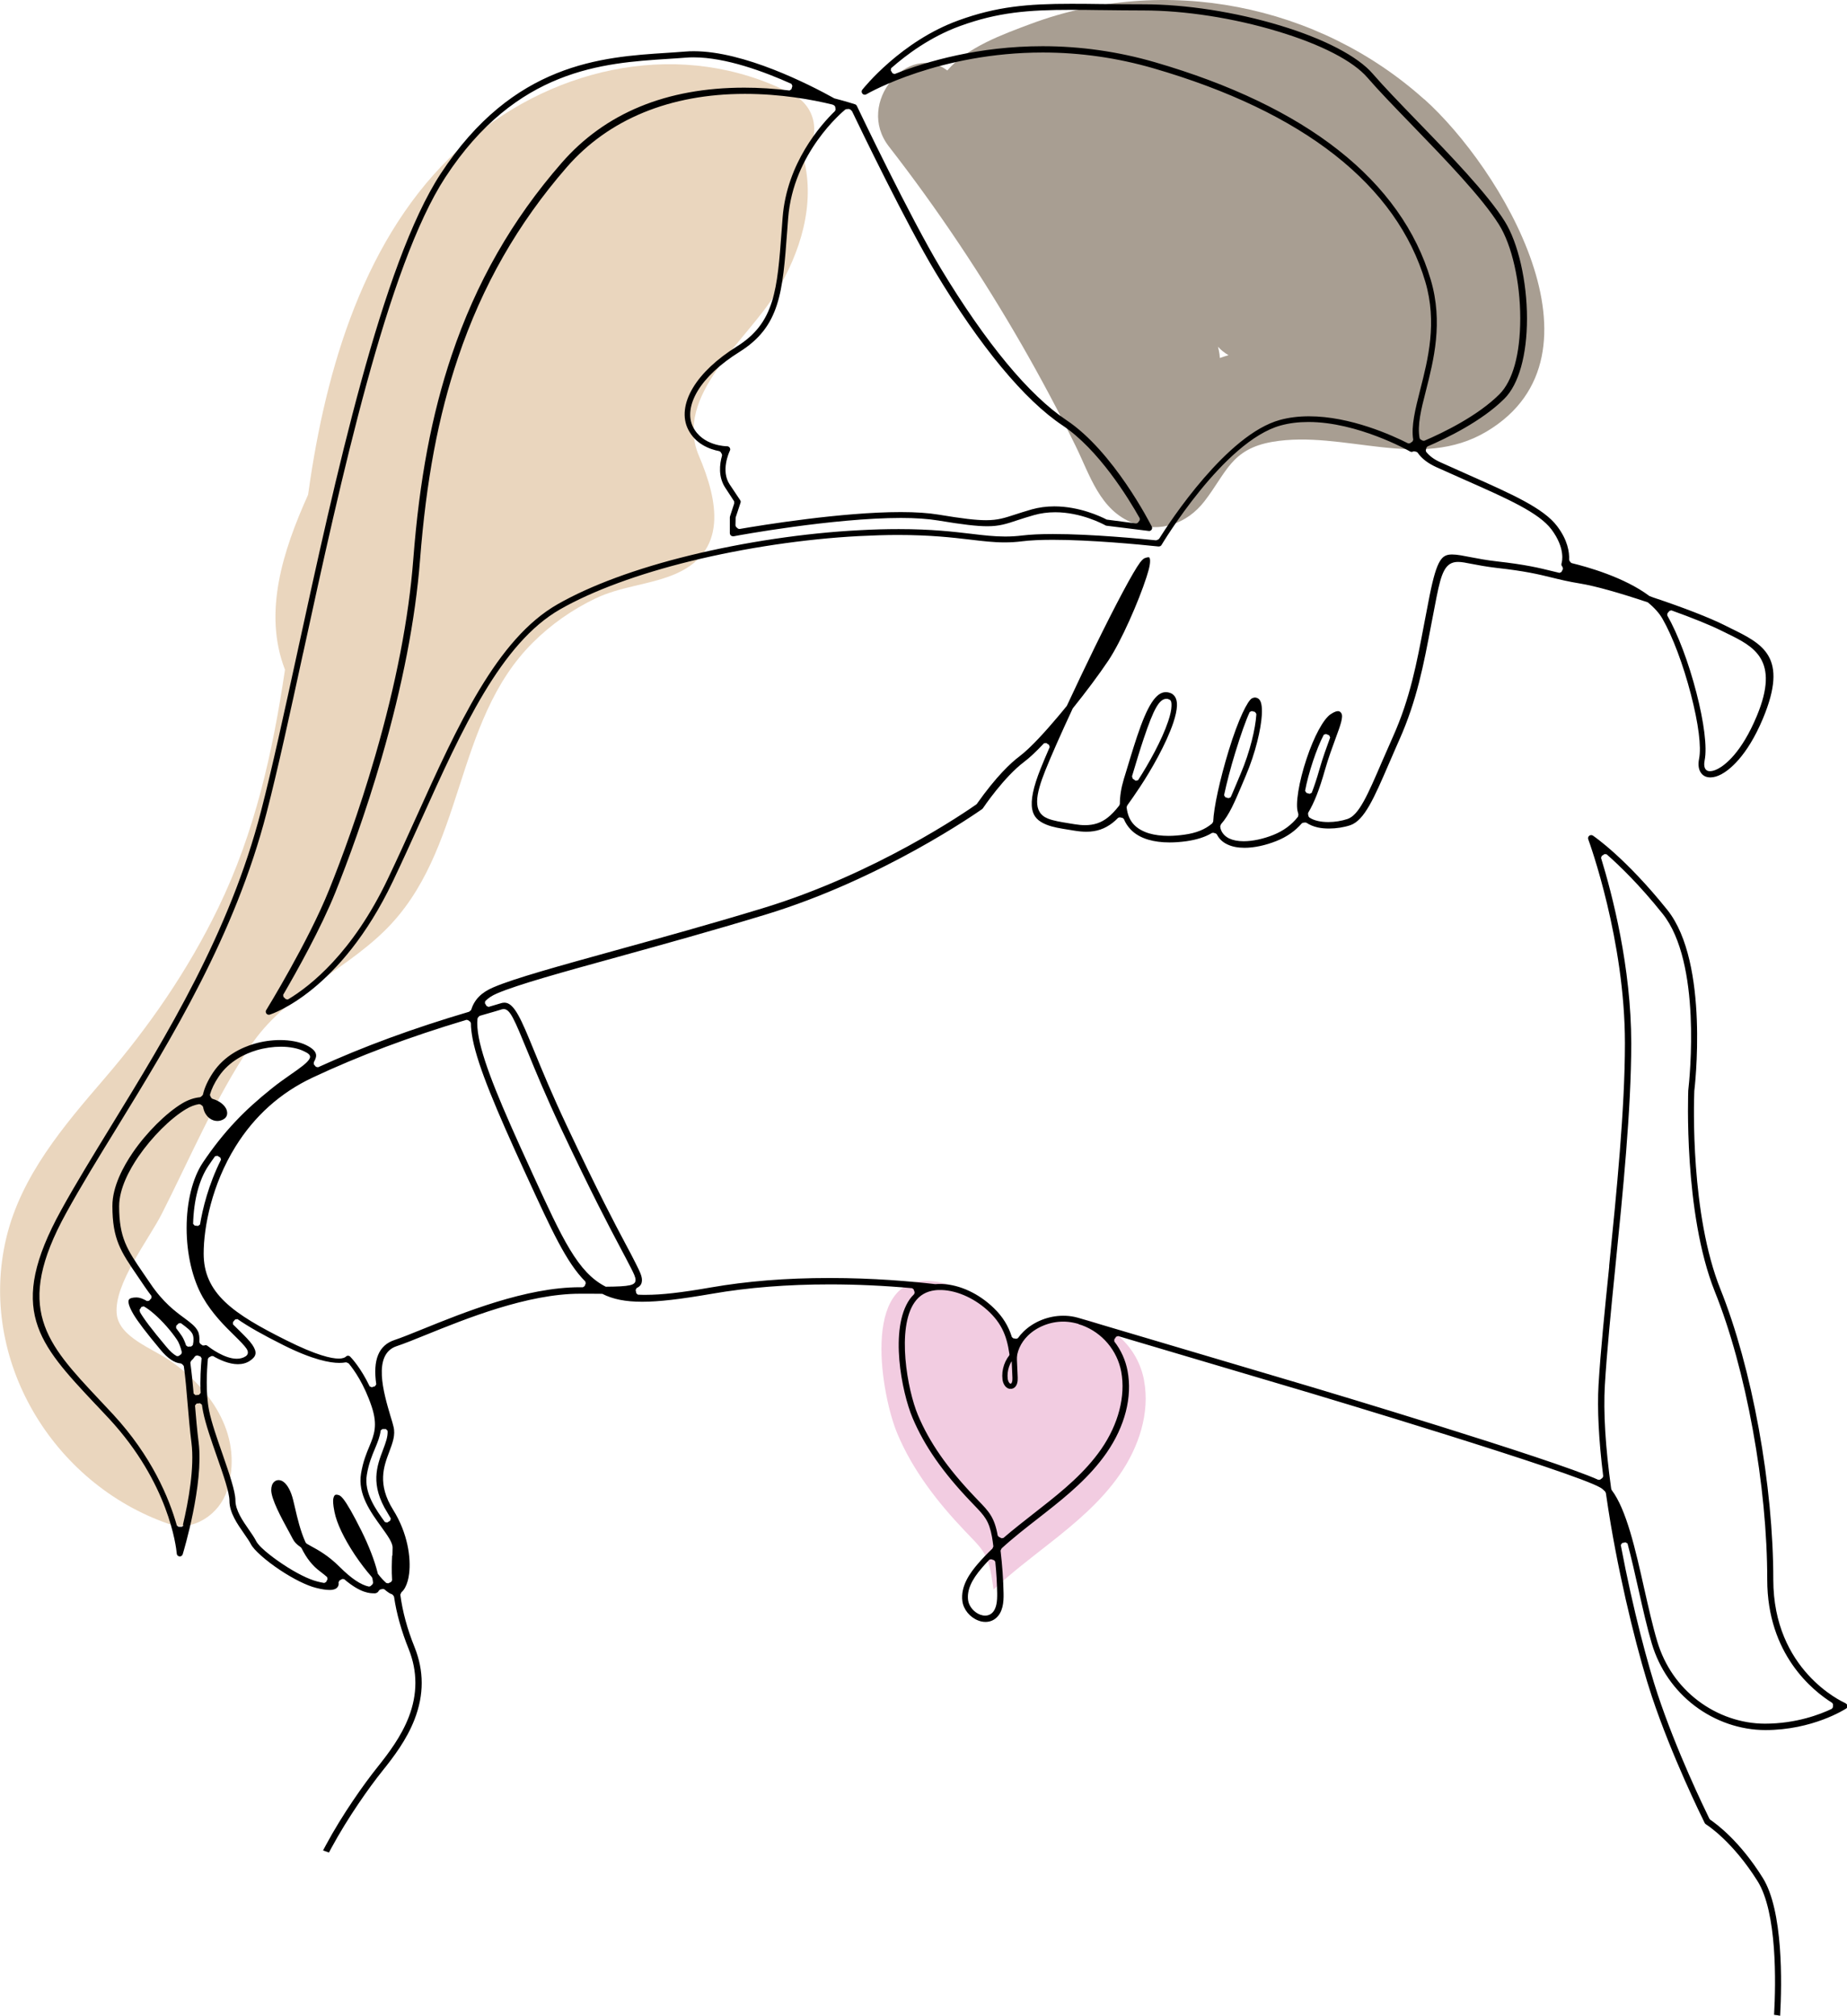
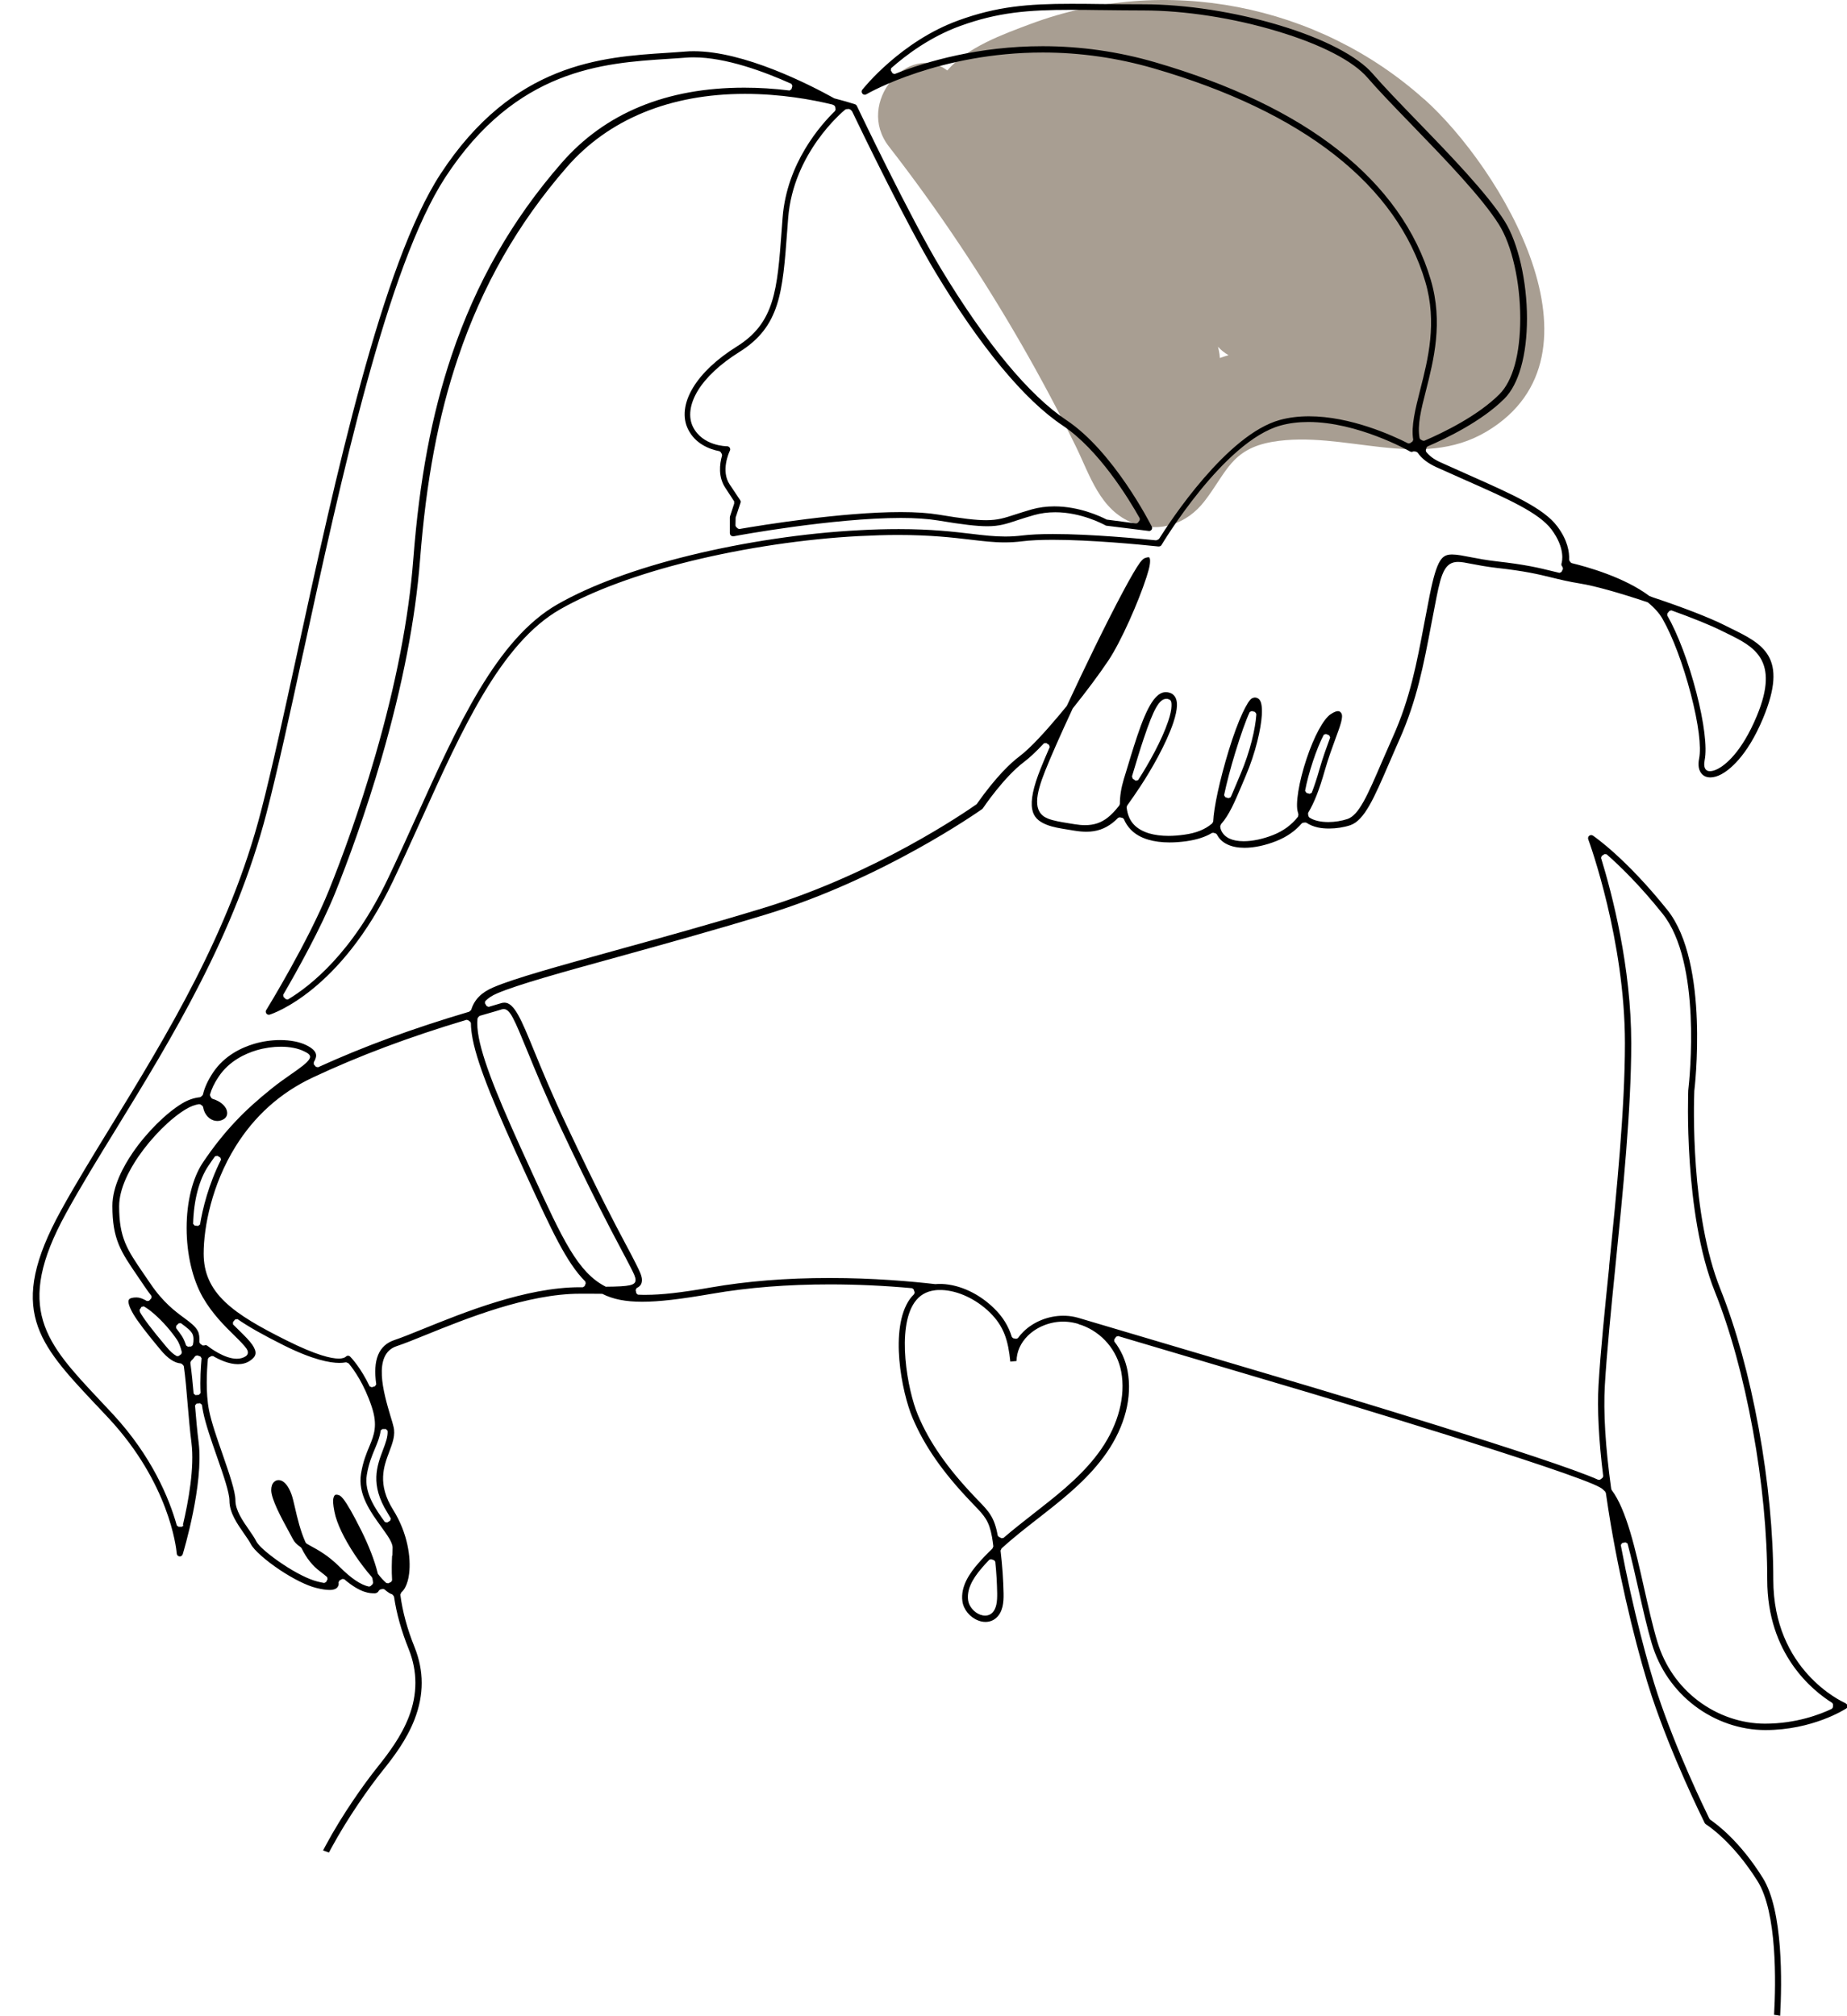
<svg xmlns="http://www.w3.org/2000/svg" width="350" height="382" viewBox="0 0 350 382" fill="none">
  <g clip-path="url(#clip0_1299_3907)">
    <path d="M269.883 18.823C249.767 0.769 220.733 -4.96 195.306 4.534C190.093 6.481 183.338 8.904 179.502 13.356C172.288 7.84 161.944 19.412 168.452 27.776C177.715 39.692 186.109 52.296 193.634 65.374C197.224 71.627 200.618 77.994 203.798 84.459C206.552 90.057 208.421 96.719 214.749 99.141C219.815 101.073 224.963 99.223 228.209 95.033C232.422 89.599 233.275 85.098 241.095 83.739C254.604 81.415 269.014 89.386 281.769 81.742C305.918 67.256 284.343 31.754 269.883 18.79V18.823ZM230.963 66.372C230.914 66.143 230.849 65.93 230.799 65.718C231.422 66.389 232.094 66.912 232.799 67.305C232.242 67.485 231.701 67.649 231.16 67.846C231.127 67.371 231.078 66.88 230.963 66.372Z" fill="#A89E92" />
-     <path d="M149.714 17.612C129.467 7.333 105.695 12.309 88.727 26.696C70.038 42.541 62.3 67.682 58.775 91.04C58.644 91.94 58.513 92.84 58.381 93.757C53.611 104.363 49.807 116.099 54.004 126.919C51.693 142.403 48.365 157.625 41.331 172.111C35.61 183.896 28.298 194.503 19.773 204.422C12.068 213.375 4.018 222.803 1.198 234.572C-4.294 257.586 9.986 281.188 31.921 288.783C36.659 290.42 41.61 286.885 43.02 282.498C46.2 272.464 40.364 263.544 32.266 257.897C28.855 255.523 22.544 253.428 22.117 248.992C21.576 243.329 28.151 234.981 30.675 230.005C36.036 219.431 40.807 208.121 47.447 198.235C53.988 188.479 64.66 184.42 72.841 176.432C88.334 161.308 85.776 136.821 101.023 121.73C104.466 118.309 108.482 115.494 112.876 113.399C117.548 111.172 122.663 110.878 127.368 109.028C138.156 104.789 136.041 94.837 132.434 86.358C127.598 75.015 141.533 64.54 146.959 55.635C151.746 47.795 154.468 38.76 152.337 30.183C155.238 26.238 155.337 20.411 149.73 17.563L149.714 17.612Z" fill="#EAD6BE" />
-     <path d="M216.795 261.596C215.648 255.409 210.631 250.58 204.352 249.909C198.073 249.238 191.483 253.886 192.073 260.172C191.63 255.31 190.893 251.578 187.204 247.994C184.269 245.129 180.171 242.936 176.007 242.756C163.088 242.183 167.039 264.591 170.056 271.728C172.99 278.7 177.695 284.74 182.892 290.191C185.794 293.235 187.105 294.217 187.843 298.473C188.007 299.39 188.138 300.306 188.269 301.239C191.565 298.162 195.171 295.412 198.713 292.63C203.68 288.734 208.598 284.642 212.189 279.453C215.779 274.265 217.943 267.816 216.795 261.628V261.596Z" fill="#F2CCE1" />
    <path d="M26.74 248.027C26.347 247.88 25.609 247.798 26.019 247.798C26.215 247.798 26.461 247.896 26.74 248.027Z" fill="black" />
-     <path d="M210.207 121.616C210.797 120.421 211.371 119.275 211.928 118.162C211.355 119.373 210.781 120.552 210.207 121.616Z" fill="black" />
    <path d="M40.691 210.38C40.79 210.445 40.888 210.511 40.954 210.576C40.855 210.527 40.773 210.462 40.691 210.38Z" fill="black" />
-     <path d="M192.156 256.685L192.352 261.088C192.385 261.743 192.254 262.61 191.615 262.709C190.975 262.823 190.549 262.037 190.467 261.383C190.254 259.664 190.877 257.864 192.106 256.652" stroke="black" stroke-miterlimit="10" />
    <path d="M349.903 322.96C349.838 322.861 349.756 322.796 349.624 322.73C349.067 322.485 336.034 316.527 336.034 299.357C336.034 290.551 335.083 280.648 333.279 270.729C331.476 260.826 328.968 251.693 326.017 244.327C320.328 230.136 320.967 209.103 321.066 206.729C321.098 206.484 324 182.488 315.951 172.438C308.049 162.584 302.098 158.525 301.852 158.361C301.753 158.296 301.639 158.263 301.524 158.263C301.327 158.263 301.147 158.361 301.032 158.525C300.934 158.672 300.901 158.869 300.966 159.049C301.245 159.818 307.918 178.216 307.918 197.71C307.918 210.199 306.327 225.962 304.934 239.858V240.071C304.081 248.337 303.294 256.161 302.917 262.447C302.655 267.046 302.95 272.873 303.803 279.764L303.671 280.075L303.212 280.419L302.885 280.451C294.196 276.507 249.21 263.052 248.767 262.921L204.929 249.925C204.044 249.647 203.273 249.467 202.536 249.401C202.175 249.368 201.814 249.352 201.454 249.352C198.667 249.352 195.863 250.481 193.945 252.364C193.552 252.74 193.207 253.149 192.896 253.591L192.584 253.722L192.01 253.624L191.748 253.395C191.092 251.283 190.01 249.532 188.355 247.928C185.518 245.162 181.928 243.476 178.502 243.329H178.157C177.879 243.329 177.616 243.328 177.223 243.361C172.682 242.837 165.534 242.199 157.206 242.199C148.877 242.199 141.549 242.805 134.746 243.983C129.04 244.982 125.335 245.391 122.384 245.391C121.86 245.391 121.368 245.391 120.876 245.358L120.581 245.096L120.45 244.474L120.63 244.114C121.368 243.754 121.647 243.312 121.647 242.559C121.647 241.806 121.188 240.873 120.614 239.728L120.401 239.302C119.843 238.173 119.286 237.141 118.597 235.848C116.515 231.936 113.384 226.027 107.433 213.408C104.629 207.466 102.646 202.654 101.187 199.085C98.793 193.242 97.465 190.017 95.596 190.017C95.334 190.017 95.055 190.067 94.744 190.181C94.334 190.312 93.596 190.525 92.596 190.819L92.219 190.672L91.891 190.132L91.94 189.739C92.514 189.15 93.235 188.675 94.153 188.282C98.072 186.596 106.482 184.272 117.171 181.326C125.499 179.018 134.926 176.415 144.992 173.355C167.255 166.595 185.272 153.909 186.059 153.369C186.125 153.32 186.191 153.271 186.24 153.205C186.404 152.96 190.256 147.247 194.093 144.367C195.076 143.63 196.339 142.452 197.83 140.864L198.257 140.815L198.798 141.175L198.912 141.584C198.24 143.123 197.666 144.498 197.191 145.676C195.798 149.163 195.273 151.667 195.601 153.369C195.863 154.76 196.683 155.644 198.339 156.299C199.519 156.774 200.962 157.003 202.634 157.265L203.634 157.428C204.437 157.559 205.175 157.625 205.864 157.625C207.782 157.625 209.356 157.085 210.831 155.939C211.192 155.661 211.536 155.333 211.88 154.99L212.175 154.891L212.716 155.006L212.962 155.202C213.257 155.939 213.684 156.594 214.241 157.183C215.077 158.067 216.208 158.722 217.602 159.131C218.766 159.474 220.127 159.654 221.635 159.654C222.635 159.654 223.7 159.573 224.799 159.425C226.815 159.131 228.406 158.623 229.668 157.854L229.93 157.821L230.389 157.952L230.586 158.116C230.996 158.951 231.668 159.605 232.586 160.031C233.471 160.457 234.57 160.669 235.832 160.669C237.668 160.669 239.816 160.211 241.898 159.376C243.849 158.591 245.406 157.51 246.685 156.037L246.898 155.923L247.341 155.873L247.57 155.923C248.144 156.315 248.849 156.61 249.685 156.806C250.341 156.954 251.079 157.019 251.866 157.019C253.21 157.019 254.669 156.79 255.85 156.397C258.555 155.497 260.391 151.209 263.194 144.727L263.424 144.203C264.047 142.763 264.686 141.273 265.194 140.144C268.489 132.729 269.768 126.018 271.244 118.21C271.539 116.688 271.834 115.1 272.227 113.12C273.129 108.619 273.834 106.491 276.293 106.491C276.982 106.491 277.785 106.654 278.801 106.851C280.064 107.096 281.621 107.391 283.556 107.62C289.048 108.226 291.589 108.848 294.048 109.453C295.589 109.83 297.179 110.223 299.491 110.599C302.196 111.041 306.803 112.318 312.246 114.151C313.475 115.149 314.426 116.197 315.049 117.294C316.951 120.616 318.951 125.936 320.41 131.55C321.853 137.099 322.426 141.568 321.967 143.81C321.738 144.972 321.885 145.922 322.41 146.576C322.82 147.084 323.377 147.329 324.131 147.329C324.754 147.329 325.476 147.117 326.213 146.724C327.541 146.003 330.984 143.548 334.066 136.183C338.968 124.447 334.066 122.057 327.886 119.029L326.804 118.489C323.967 117.065 318.902 115.1 313.246 113.218L312.557 112.956C307.786 109.372 300.671 107.407 297.835 106.72L297.655 106.605L297.409 106.278L297.343 106.065C297.409 104.625 297.065 102.35 295.081 99.731C292.507 96.31 286.54 93.658 278.277 89.992C276.785 89.337 275.211 88.633 272.9 87.585C271.752 87.062 270.883 86.423 270.244 85.621L270.178 85.343L270.309 84.836L270.506 84.606C274.129 83.052 280.818 79.811 285.064 75.571C287.802 72.854 289.359 67.289 289.359 60.333C289.359 53.376 287.703 46.043 285.146 41.951C281.851 36.697 274.768 29.364 268.457 22.849C265.227 19.51 262.194 16.368 260.128 13.978C257.292 10.672 250.898 7.349 242.554 4.828C234.111 2.275 224.701 0.818 216.766 0.818C213.602 0.818 211.241 0.785 209.077 0.769H208.897C206.798 0.736 204.864 0.72 203.011 0.72C194.748 0.72 188.879 1.227 181.633 3.862C170.764 7.807 163.698 16.63 163.403 17.006C163.304 17.121 163.271 17.284 163.288 17.432C163.304 17.579 163.386 17.726 163.501 17.824C163.599 17.906 163.73 17.955 163.862 17.955C163.96 17.955 164.058 17.923 164.157 17.874C164.796 17.497 178.157 9.951 197.617 9.951C204.683 9.951 211.749 10.966 218.585 12.947C232.75 17.055 244.324 22.588 252.997 29.413C261.669 36.239 267.407 44.308 270.096 53.409C272.375 61.135 270.588 68.14 269.145 73.787C268.194 77.535 267.375 80.76 267.801 83.346L267.67 83.657L267.194 84.001L266.85 84.034C263.817 82.495 255.899 78.894 248.046 78.894C246.079 78.894 244.226 79.123 242.554 79.582C232.521 82.315 221.717 98.814 219.651 102.104L219.52 102.219L219.208 102.366L219.028 102.399C216.323 102.12 206.913 101.204 199.535 101.204C197.175 101.204 195.207 101.302 193.715 101.482C192.633 101.613 191.568 101.679 190.469 101.679C188.404 101.679 186.404 101.449 184.108 101.171C180.748 100.778 176.567 100.271 170.305 100.271C167.977 100.271 165.452 100.336 162.812 100.484C152.451 101.024 141.074 102.726 130.762 105.247C120.581 107.735 111.908 110.943 105.662 114.511C94.121 121.091 86.71 137.508 78.808 155.006C77.103 158.787 75.333 162.699 73.48 166.578C66.791 180.622 58.758 186.907 54.561 189.412L54.168 189.363L53.709 188.921L53.66 188.528C56.184 184.19 60.84 175.892 63.578 169.05C65.857 163.37 69.218 154.335 72.333 143.581C76.284 129.914 78.727 117.294 79.595 106.098C80.759 91.088 83.038 78.894 86.809 67.747C91.399 54.129 98.137 42.344 107.4 31.688C115.318 22.588 126.991 17.792 141.156 17.792C147.943 17.792 153.894 18.872 157.763 19.821L158.091 19.985L158.271 20.231L158.337 20.754L158.238 21.033C155.517 23.668 149.107 30.903 148.304 41.231L148.123 43.637C147.287 54.947 146.828 61.184 139.598 65.685C135.828 68.042 132.975 70.726 131.319 73.476C129.598 76.324 129.27 79.14 130.401 81.382C131.762 84.099 134.385 85.13 136.336 85.507L136.549 85.654L136.795 86.063L136.828 86.325C136.352 87.978 136.073 90.401 137.467 92.48L139.123 95.017V95.442L138.336 97.848C138.319 97.914 138.303 97.979 138.303 98.045V101.04C138.303 101.368 138.565 101.629 138.893 101.629H139.057C139.828 101.466 157.943 98.159 170.731 98.159C173.501 98.159 175.846 98.323 177.731 98.634C182.436 99.42 185.158 99.731 187.092 99.731C189.338 99.731 190.666 99.305 192.863 98.569C193.699 98.29 194.683 97.979 195.945 97.619C197.207 97.259 198.552 97.079 199.962 97.079C204.831 97.079 208.979 99.289 209.454 99.551C209.536 99.6 209.601 99.632 209.683 99.632L217.749 100.631C218.045 100.631 218.29 100.402 218.323 100.124C218.323 100.009 218.323 99.878 218.241 99.763C217.946 99.191 210.995 85.556 202.093 79.631C198.585 77.29 194.765 73.656 190.765 68.828C186.732 63.966 182.436 57.779 178.305 50.921C172.452 41.198 162.78 20.934 162.37 20.067C162.288 19.903 162.157 19.789 161.943 19.739C161.698 19.658 160.37 19.232 158.107 18.643C153.271 15.959 140.992 9.706 131.467 9.706C130.926 9.706 130.368 9.722 129.844 9.771C128.663 9.87 127.565 9.935 126.384 10.017C114.089 10.803 97.236 11.899 83.481 32.965C72.382 49.955 63.513 90.695 56.381 123.465C53.889 134.906 51.545 145.709 49.463 153.729C43.512 176.759 31.593 196.205 21.035 213.424C17.593 219.055 14.33 224.358 11.592 229.334C1.215 248.157 7.215 254.541 18.084 266.113L18.232 266.26C19.002 267.079 19.789 267.913 20.675 268.863C31.987 281.09 33.38 293.088 33.495 294.43C33.511 294.675 33.675 294.872 33.905 294.937C33.954 294.954 34.02 294.97 34.069 294.97C34.331 294.97 34.56 294.79 34.626 294.544C34.79 294.004 38.626 281.286 37.643 273.38C37.347 271.056 37.151 268.683 36.954 266.358L37.249 265.998L37.905 265.933L38.266 266.211C38.331 266.669 38.397 267.128 38.495 267.586C38.954 269.861 40.036 273.004 41.102 276.032C42.331 279.551 43.479 282.858 43.479 284.413C43.479 286.671 44.954 288.783 46.266 290.665C46.774 291.402 47.266 292.106 47.545 292.646C48.086 293.726 50.332 295.723 53.004 297.507C55.611 299.242 58.119 300.486 59.906 300.928C60.939 301.19 61.791 301.321 62.463 301.321C62.726 301.321 62.955 301.305 63.136 301.255C63.611 301.157 63.906 300.944 64.07 300.601C64.185 300.372 64.201 300.142 64.152 299.897L64.3 299.553L64.841 299.242L65.218 299.275C68.365 301.959 70.103 301.959 71.021 301.959C71.152 301.959 71.267 301.926 71.398 301.861C71.579 301.763 71.71 301.632 71.808 301.419L72.038 301.239L72.546 301.124L72.825 301.19C73.136 301.452 73.415 301.681 73.677 301.845C73.874 301.976 74.054 302.074 74.251 302.123L74.398 302.221L74.612 302.483L74.677 302.647C75.136 305.789 76.071 309.112 77.448 312.533C79.136 316.74 79.136 321.077 77.448 325.431C76.005 329.13 73.644 332.24 71.546 334.876C68.972 338.084 64.873 343.878 61.775 349.64C61.594 349.983 61.398 350.344 61.218 350.687L62.332 351.08C62.48 350.785 62.644 350.491 62.808 350.196C65.906 344.467 69.939 338.755 72.464 335.612C74.628 332.911 77.054 329.72 78.546 325.873C80.366 321.175 80.366 316.674 78.546 312.124C77.185 308.752 76.284 305.462 75.858 302.205L76.054 301.779C76.333 301.534 76.579 301.223 76.792 300.813C77.153 300.126 77.415 299.226 77.53 298.195C77.89 295.281 77.284 290.583 74.497 286.131C71.448 281.254 72.726 277.882 73.759 275.148C74.398 273.43 74.972 271.94 74.562 270.352C74.448 269.861 74.267 269.239 74.054 268.568L73.989 268.355C72.693 263.969 70.546 256.652 75.169 255.114C76.595 254.639 78.431 253.902 80.563 253.035C88.284 249.908 99.957 245.178 109.925 245.178H112.056L114.122 245.194C116.138 246.226 118.532 246.7 121.696 246.7C124.86 246.7 128.794 246.242 134.975 245.178C141.746 244 149.238 243.41 157.255 243.41C162.37 243.41 167.616 243.656 172.846 244.131L173.124 244.343L173.321 244.9L173.239 245.244C172.895 245.587 172.616 245.898 172.387 246.226C168.501 251.807 170.862 263.821 172.928 268.716C175.141 273.97 178.633 278.995 183.912 284.527L184.6 285.247C186.535 287.261 187.42 288.177 187.978 291.254C188.076 291.811 188.158 292.367 188.24 293.071L188.059 293.481C187.027 294.463 186.125 295.412 185.305 296.361C183.863 298.031 181.977 300.584 182.371 303.465C182.584 305.036 183.797 306.51 185.387 307.115C185.846 307.295 186.305 307.377 186.748 307.377C187.486 307.377 188.174 307.132 188.732 306.657C190.043 305.527 190.207 303.678 190.174 302.008C190.125 299.357 189.928 296.656 189.601 293.857L189.797 293.448C192.027 291.402 194.437 289.536 196.765 287.719L198.142 286.639C202.257 283.414 206.536 279.879 209.683 275.345C213.175 270.303 214.602 264.771 213.667 259.795C213.29 257.782 212.421 255.85 211.159 254.23V253.837L211.503 253.329L211.864 253.199L248.521 264.067C249.013 264.214 298.36 278.995 303.294 281.941C303.573 282.105 303.852 282.334 304.18 282.678L304.311 282.972C304.59 284.887 304.885 286.835 305.212 288.767C307.442 301.877 310.737 314.645 313.016 321.486C316.82 332.879 322.41 344.222 323.033 345.482C323.082 345.58 323.164 345.662 323.263 345.728C323.459 345.859 328.263 348.87 333.05 356.498C336.771 362.44 336.525 375.763 336.181 381.836C336.575 381.885 336.968 381.934 337.329 382.016C337.673 375.829 337.919 362.079 334.034 355.876C329.722 348.969 325.377 345.744 324.082 344.86L323.918 344.664C322.918 342.618 317.721 331.913 314.131 321.126C312.36 315.807 309.459 305.184 307.131 292.809L307.377 292.433L308.016 292.286L308.409 292.515C309.147 295.265 309.819 298.244 310.541 301.468C311.328 304.971 312.147 308.588 313.016 311.502C314.442 316.249 317.246 320.308 321.131 323.271C325.033 326.233 329.787 327.87 334.542 327.87C343.477 327.87 349.575 323.958 349.838 323.794C350.116 323.614 350.182 323.254 350.001 322.976L349.903 322.96ZM315.967 116.246L316.361 115.771L316.721 115.673C320.738 117.114 324.099 118.472 326.197 119.52L327.296 120.06C332.247 122.482 337.378 124.987 332.902 135.708C329.968 142.746 326.82 145.021 325.591 145.676C325 145.987 324.492 146.151 324.017 146.151C323.672 146.151 323.41 146.036 323.23 145.823C322.935 145.447 322.869 144.89 323.033 144.023C323.508 141.666 322.918 136.886 321.459 131.256C319.984 125.543 317.934 120.109 315.934 116.623L315.967 116.246ZM160.14 20.787L160.353 20.689L160.78 20.656H160.894L161.173 20.787L161.452 21.065C163.124 24.552 171.747 42.426 177.223 51.526C181.453 58.565 185.666 64.637 189.781 69.597C193.863 74.524 197.748 78.223 201.355 80.629C208.175 85.163 213.864 94.444 215.979 98.225V98.569L215.635 99.06L215.323 99.207L209.716 98.47C208.585 97.881 204.552 95.966 199.781 95.966C198.289 95.966 196.847 96.162 195.502 96.539C194.256 96.899 193.24 97.226 192.322 97.521C190.371 98.159 189.076 98.585 186.863 98.585C184.961 98.585 182.42 98.29 177.797 97.521C175.911 97.21 173.518 97.046 170.682 97.046C159.566 97.046 144.484 99.501 140.123 100.254L139.861 100.189L139.483 99.862L139.369 99.6L139.401 98.078L140.32 95.295L140.352 95.18V95.082V94.984L140.27 94.804L138.27 91.808C136.565 89.255 138.123 85.801 138.303 85.425C138.352 85.343 138.369 85.261 138.369 85.163C138.369 84.999 138.303 84.852 138.205 84.754C138.09 84.639 137.942 84.574 137.795 84.574C137.598 84.574 133.139 84.525 131.319 80.907C130.385 79.025 130.696 76.619 132.188 74.115C133.745 71.528 136.483 68.975 140.09 66.716C147.828 61.888 148.304 55.455 149.172 43.752L149.353 41.346C150.304 28.955 159.698 21.164 160.107 20.82L160.14 20.787ZM247.308 149.883C247.603 148.246 248.144 146.249 248.8 144.268C249.439 142.337 250.144 140.602 250.849 139.243L251.276 139.096L251.882 139.358L252.062 139.767C251.39 141.6 250.669 143.565 250.046 145.742C249.521 147.591 249.046 149.015 248.57 150.243L248.177 150.439L247.554 150.259L247.325 149.883H247.308ZM270.211 74.033C271.67 68.271 273.506 61.102 271.129 53.049C268.375 43.719 262.489 35.437 253.636 28.464C244.849 21.54 233.144 15.942 218.831 11.785C211.897 9.771 204.732 8.756 197.568 8.756C185.453 8.756 175.633 11.621 169.534 14.027L169.141 13.896L168.796 13.34L168.862 12.93C171.698 10.426 176.256 6.989 181.944 4.926C189.043 2.34 194.83 1.865 202.995 1.865C204.749 1.865 206.585 1.882 208.552 1.915H208.798C211.405 1.947 214.208 1.98 216.667 1.98C224.504 1.98 233.783 3.42 242.111 5.941C250.374 8.429 256.407 11.555 259.145 14.731C261.243 17.17 264.309 20.329 267.571 23.701C273.785 30.117 280.818 37.401 284.048 42.557C286.507 46.469 288.081 53.442 288.081 60.316C288.081 67.191 286.638 72.216 284.13 74.72C279.998 78.845 273.457 82.004 269.916 83.526H269.637L269.178 83.281L269.014 83.052C268.539 80.58 269.309 77.552 270.211 74.033ZM34.79 289.094L34.478 289.339H33.839L33.511 289.11C32.036 283.872 28.741 275.967 21.445 268.061C20.609 267.161 19.724 266.211 18.855 265.295C8.707 254.492 2.575 247.961 12.543 229.874C15.314 224.832 18.576 219.513 22.052 213.866C32.593 196.679 44.528 177.201 50.529 153.991C52.643 145.823 54.955 135.2 57.398 123.939L57.463 123.677C64.562 91.023 73.415 50.397 84.399 33.587C97.842 13.012 114.335 11.948 126.532 11.163C127.745 11.081 128.893 11.015 129.86 10.934C130.368 10.884 130.909 10.868 131.434 10.868C137.549 10.868 144.894 13.601 149.976 15.893L150.156 16.286L149.976 16.908L149.615 17.153C146.713 16.793 143.828 16.613 141.041 16.613C126.302 16.613 114.646 21.425 106.4 30.903C97.022 41.657 90.219 53.572 85.579 67.355C81.792 78.616 79.481 90.892 78.317 105.983C77.464 117.13 75.038 129.652 71.103 143.237C68.005 153.942 64.66 162.945 62.382 168.592C58.431 178.445 50.529 191.294 50.447 191.425C50.364 191.556 50.332 191.72 50.381 191.867C50.414 192.014 50.512 192.145 50.643 192.227C50.742 192.293 50.84 192.309 50.955 192.309C51.02 192.309 51.069 192.309 51.135 192.276C51.676 192.113 64.529 187.824 74.431 167.053C76.202 163.337 77.972 159.442 79.727 155.546L79.841 155.301C87.596 138.114 94.924 121.893 106.138 115.477C112.302 111.958 120.876 108.799 130.926 106.327C141.172 103.823 152.484 102.137 162.763 101.597C165.354 101.466 167.829 101.384 170.141 101.384C176.354 101.384 180.518 101.875 183.863 102.268C186.223 102.546 188.256 102.792 190.355 102.792C191.486 102.792 192.601 102.726 193.732 102.579C195.207 102.399 197.142 102.3 199.453 102.3C206.7 102.3 215.864 103.184 219.471 103.561H219.602C219.799 103.561 219.995 103.463 220.094 103.299C220.209 103.103 231.898 83.575 242.701 80.629C244.308 80.187 246.062 79.974 247.948 79.974C257.227 79.974 266.817 85.343 267.227 85.572C267.309 85.621 267.407 85.638 267.506 85.638C267.571 85.638 267.637 85.638 267.85 85.54H268.08L268.473 85.654L268.637 85.785C269.391 86.898 270.588 87.815 272.26 88.568C273.703 89.222 275.67 90.09 277.654 90.974C285.753 94.558 291.605 97.161 293.999 100.336C296.688 103.937 295.999 106.507 295.901 106.785C295.835 107.015 295.901 107.26 296.097 107.424L296.179 107.817L295.901 108.389L295.524 108.569L294.097 108.226C291.638 107.62 289.097 106.998 283.539 106.376C281.687 106.163 280.129 105.869 278.851 105.623C277.326 105.329 276.129 105.083 275.195 105.083C273.293 105.083 272.326 105.82 270.916 112.825C270.604 114.38 270.244 116.263 269.899 118.096C268.457 125.74 267.211 132.352 263.965 139.604C263.063 141.633 262.473 142.992 261.932 144.236C259.178 150.636 257.522 154.499 255.325 155.219C254.243 155.579 252.931 155.792 251.718 155.792C251.013 155.792 250.357 155.726 249.767 155.595C249.095 155.448 248.538 155.219 248.095 154.908L247.964 154.711L247.866 154.269L247.898 154.024C249.046 152.109 249.997 149.703 251.062 145.954C251.735 143.597 252.522 141.486 253.145 139.784C253.964 137.574 254.604 135.822 254.177 135.168C253.948 134.808 253.718 134.775 253.538 134.775C253.308 134.775 252.866 134.873 252.161 135.348C250.784 136.264 248.997 139.571 247.587 143.81C246.128 148.164 245.439 152.436 245.947 153.942L246.046 154.335L245.997 154.662L245.931 154.826C244.718 156.348 243.21 157.461 241.291 158.23C239.357 159 237.357 159.425 235.668 159.425C234.57 159.425 233.652 159.245 232.93 158.902C232.193 158.541 231.668 158.001 231.389 157.314C231.324 157.15 231.258 156.97 231.225 156.626L231.373 156.201C232.93 154.466 233.98 151.961 235.324 148.786L236.062 147.035C237.947 142.632 238.964 138.065 239.111 135.495C239.16 134.628 239.127 133.924 239.013 133.416C238.832 132.614 238.472 132.254 237.832 132.189C237.652 132.189 237.455 132.238 237.258 132.336C236.439 132.745 234.652 136.281 232.832 142.255C231.16 147.722 229.996 153.074 229.897 155.71L229.701 156.053C228.356 157.199 226.684 157.87 224.438 158.181C223.389 158.329 222.389 158.411 221.438 158.411C220.061 158.411 218.815 158.247 217.749 157.936C216.569 157.576 215.602 157.036 214.897 156.299C214.126 155.497 213.667 154.466 213.487 152.993L213.602 152.649C214.356 151.618 215.143 150.456 216.028 149.13C218.094 146.02 220.995 140.978 222.34 136.952C222.766 135.675 222.996 134.595 223.028 133.76C223.061 132.663 222.766 131.943 222.143 131.518C222.012 131.436 221.864 131.354 221.7 131.305C221.422 131.207 221.159 131.174 220.913 131.174C219.061 131.174 217.438 133.678 215.471 139.571C214.7 141.895 213.913 144.498 213.225 146.789L212.962 147.64C212.454 149.343 212.208 150.898 212.208 152.371L212.077 152.682C211.29 153.68 210.602 154.4 209.913 154.94C208.667 155.923 207.306 156.381 205.601 156.381C204.995 156.381 204.339 156.315 203.634 156.201L202.618 156.037C201.027 155.775 199.65 155.562 198.585 155.137C195.617 153.958 196.24 150.636 198.076 146.036C199.208 143.205 201.044 139.063 203.273 134.267C205.798 131.125 208.257 127.835 210.011 125.216C212.438 121.599 215.766 113.987 217.241 109.421C217.569 108.406 217.782 107.637 217.864 107.096C218.044 105.983 217.831 105.689 217.799 105.656C217.799 105.64 217.749 105.607 217.602 105.607C217.471 105.607 217.258 105.64 216.897 105.787C216.766 105.836 216.487 106.016 216.044 106.589C214.733 108.34 211.503 114.397 207.405 122.761C205.749 126.149 203.995 129.832 202.158 133.776C201.552 134.513 200.962 135.25 200.355 135.953C198.257 138.441 195.306 141.748 193.191 143.335C191.535 144.579 188.797 147.133 185.141 152.305L185.027 152.436C183.141 153.762 166.026 165.596 144.467 172.143C134.516 175.172 125.024 177.79 116.614 180.115C105.924 183.077 97.481 185.402 93.514 187.104C91.203 188.086 89.891 189.428 89.268 191.425L88.907 191.736C78.218 194.895 68.841 198.349 60.267 202.261L59.873 202.179L59.463 201.704V201.311C59.513 201.213 59.578 201.115 59.627 201C60.037 200.166 60.299 199.2 58.07 198.087C56.791 197.449 55.02 197.105 53.07 197.105C51.447 197.105 49.774 197.35 48.2 197.809C45.823 198.512 42.528 200.018 40.364 203.276C39.397 204.732 38.757 206.124 38.462 207.417L38.364 207.597L38.069 207.859L37.889 207.941C36.774 208.055 35.659 208.432 34.56 209.086C31.511 210.903 27.724 214.668 25.15 218.449C23.396 221.019 21.298 224.832 21.298 228.532C21.298 234.866 22.888 237.19 26.068 241.839L27.445 243.869C27.872 244.491 28.282 245.064 28.691 245.587V246.013L28.265 246.504L27.855 246.569C27.085 246.111 26.413 245.882 25.888 245.882C25.101 245.882 24.593 246.029 24.429 246.307C24.281 246.553 24.216 247.224 25.249 249.008C26.068 250.4 27.659 252.495 30.429 255.817C31.773 257.438 33.069 258.305 34.249 258.387L34.446 258.469L34.741 258.747L34.839 258.944C35.134 261.055 35.347 263.51 35.56 266.129C35.757 268.421 35.97 271.007 36.282 273.43C36.872 278.094 35.724 284.478 34.659 288.996L34.79 289.094ZM231.963 150.668C232.471 148.295 233.209 145.447 234.062 142.681C235.111 139.243 236.111 136.428 236.816 134.939L237.193 134.759L237.816 134.922L238.062 135.266V135.528C237.898 137.999 236.914 142.402 235.078 146.691C234.783 147.378 234.176 148.835 234.176 148.835C233.832 149.637 233.521 150.406 233.209 151.094L232.799 151.274L232.176 151.078L231.963 150.701V150.668ZM214.503 147.149C215.29 144.498 216.044 142.01 216.717 140.013C218.635 134.284 219.684 132.434 221.061 132.434C221.241 132.434 221.389 132.467 221.7 132.631C221.979 132.86 222.012 133.22 221.995 133.809C221.979 134.546 221.766 135.495 221.373 136.674C220.176 140.258 217.635 144.809 215.651 147.869L215.192 147.951L214.634 147.558L214.52 147.149H214.503ZM33.511 253.853C33.888 254.41 34.2 255.195 34.462 256.276L34.347 256.619L33.872 256.98L33.511 257.012C32.888 256.685 32.2 256.063 31.462 255.163C28.741 251.922 27.2 249.876 26.527 248.665L26.445 248.223L26.806 247.682L27.232 247.568C27.823 247.879 28.527 248.403 29.265 249.057C30.806 250.4 32.429 252.249 33.528 253.886L33.511 253.853ZM33.38 251.693V251.267L33.855 250.792L34.282 250.76C35.364 251.562 36.134 252.135 36.462 252.789C36.708 253.28 36.741 254.066 36.544 254.917L36.233 255.179L35.593 255.212L35.265 254.983C35.02 254.246 34.757 253.657 34.462 253.199C34.134 252.724 33.774 252.216 33.364 251.693H33.38ZM38.003 264.001L37.692 264.345L37.036 264.394L36.692 264.1C36.528 262.217 36.331 260.22 36.069 258.256L36.184 257.962L36.282 257.831C36.544 257.602 36.774 257.323 36.987 256.996L37.364 256.865L37.971 257.061L38.2 257.405C38.053 259.042 37.889 261.514 38.02 264.034L38.003 264.001ZM38.987 254.917C38.889 254.917 38.807 254.934 38.725 254.983H38.397L37.921 254.639L37.774 254.344C37.839 253.493 37.741 252.74 37.495 252.266C37.036 251.365 36.167 250.711 34.954 249.81C33.233 248.55 30.888 246.815 28.478 243.23C28.216 242.837 27.134 241.266 27.134 241.266C24.101 236.83 22.576 234.588 22.576 228.614C22.576 225.225 24.56 221.624 26.216 219.202C28.757 215.503 32.298 211.951 35.265 210.183C36.085 209.692 36.905 209.381 37.725 209.25L37.971 209.299L38.348 209.561L38.479 209.774C38.577 210.347 38.774 210.854 39.069 211.263C39.43 211.787 39.921 212.147 40.462 212.327C40.692 212.393 40.921 212.442 41.167 212.442C41.528 212.442 41.889 212.36 42.217 212.196C42.84 211.885 43.118 211.394 43.036 210.74C43.004 210.363 42.807 209.97 42.512 209.61C42.217 209.266 41.84 208.955 41.397 208.71C41.053 208.513 40.659 208.35 40.249 208.235L40.053 208.088L39.823 207.679L39.79 207.433C40.085 206.386 40.626 205.24 41.446 204.029C43.43 201.066 46.446 199.691 48.627 199.036C50.135 198.594 51.725 198.365 53.217 198.365C54.938 198.365 56.512 198.676 57.644 199.249C58.316 199.576 59.004 199.937 58.676 200.608C58.283 201.393 56.922 202.359 55.037 203.668C53.988 204.405 52.807 205.223 51.545 206.238C48.807 208.432 46.594 210.429 44.627 212.524C42.413 214.864 40.397 217.418 38.446 220.315C36.479 223.261 35.364 227.779 35.364 232.722C35.364 237.665 36.479 242.428 38.429 245.849C40.217 248.976 42.577 251.3 44.463 253.149C45.479 254.148 46.282 254.95 46.725 255.605C47.282 256.439 46.758 256.898 46.594 257.012C46.102 257.34 45.528 257.503 44.873 257.503C42.544 257.503 39.823 255.457 39.298 255.048C39.216 254.983 39.118 254.934 39.003 254.917H38.921H38.987ZM41.872 219.791C39.479 224.571 38.397 229.105 37.905 232.051L37.544 232.329L36.889 232.264L36.593 231.936C36.708 227.468 37.725 223.572 39.479 220.953C39.905 220.315 40.331 219.709 40.758 219.12L41.2 219.038L41.758 219.382L41.889 219.807L41.872 219.791ZM74.3 294.839C74.251 296.067 74.185 297.605 74.3 299.488L74.12 299.799L73.579 300.061L73.218 300.011C72.677 299.537 72.185 299.013 71.595 298.244L71.529 297.965C70.972 295.723 69.857 292.859 68.496 290.125C66.939 286.999 65.775 284.969 65.037 284.052C64.66 283.578 64.382 283.398 64.201 283.349C64.021 283.283 63.873 283.267 63.742 283.267C63.595 283.267 63.3 283.267 63.152 284.069C63.103 284.38 63.086 285.051 63.382 286.524C63.808 288.685 65.185 291.549 67.218 294.626C68.218 296.116 69.316 297.573 70.464 298.882L70.562 299.111C70.628 299.422 70.677 299.717 70.693 299.962L70.595 300.241L70.201 300.601L69.923 300.683C68.398 300.372 66.578 299.16 64.365 296.951C62.218 294.806 60.365 293.792 58.889 292.989C58.627 292.842 58.381 292.711 58.086 292.531L57.889 292.286C56.922 290.125 56.365 287.768 55.889 285.689C55.775 285.198 55.66 284.724 55.545 284.249C55.152 282.645 54.496 281.417 53.758 280.861C53.463 280.632 53.151 280.517 52.84 280.501H52.791C52.463 280.501 52.184 280.615 51.938 280.844C51.578 281.172 51.397 281.728 51.397 282.399C51.397 284.102 53.316 287.653 54.594 289.994L54.725 290.223C55.037 290.813 55.316 291.32 55.463 291.615C55.775 292.237 56.217 292.695 56.988 293.219L57.152 293.415C58.086 295.314 59.217 296.738 60.627 297.785C61.185 298.211 61.644 298.571 61.988 298.882L62.07 299.258L61.791 299.815L61.447 299.995C61.07 299.93 60.627 299.848 60.136 299.717C58.496 299.308 56.102 298.113 53.594 296.443C52.873 295.969 49.266 293.513 48.528 292.04C48.2 291.402 47.741 290.714 47.118 289.83C46.004 288.226 44.61 286.229 44.61 284.331C44.61 282.628 43.413 279.191 42.167 275.574C41.135 272.628 40.069 269.567 39.61 267.275C38.954 263.969 39.184 259.746 39.397 257.52L39.577 257.258L40.069 256.996H40.38C41.594 257.7 43.381 258.535 45.086 258.535C45.938 258.535 46.709 258.322 47.348 257.896C48.627 257.045 48.742 256.259 47.823 254.868C47.299 254.099 46.397 253.199 45.364 252.184C44.987 251.807 44.577 251.414 44.151 250.989V250.547L44.561 250.056L45.004 249.99C47.118 251.447 49.742 252.937 53.758 254.95C59.299 257.716 62.545 258.289 64.3 258.289C64.726 258.289 65.119 258.256 65.464 258.191H65.644L65.955 258.322L66.103 258.42C67.103 259.631 69.005 262.299 70.431 266.571C71.628 270.156 70.874 271.973 70.005 274.084C69.431 275.443 68.792 276.998 68.415 279.257C67.759 283.152 70.234 286.557 72.218 289.307C73.431 290.993 74.398 292.318 74.398 293.3C74.398 293.792 74.382 294.233 74.366 294.774L74.3 294.839ZM72.48 270.827H73.136L73.448 271.154C73.529 272.251 73.07 273.462 72.595 274.723C71.415 277.833 70.087 281.352 73.431 286.704C73.644 287.064 73.857 287.408 74.054 287.768L73.939 288.194L73.382 288.537L72.939 288.456C71.251 286.115 68.939 282.923 69.513 279.502C69.857 277.391 70.48 275.901 71.038 274.575C71.546 273.348 71.989 272.3 72.136 271.089L72.48 270.811V270.827ZM110.761 243.754L110.466 243.95H109.875C99.678 243.95 87.874 248.73 80.005 251.922C77.858 252.789 76.005 253.542 74.759 253.951C71.759 254.95 70.628 257.7 71.3 262.348L71.07 262.708L70.447 262.905L70.054 262.741C68.349 259.173 66.562 257.307 66.365 257.111C66.251 256.996 66.103 256.93 65.955 256.93C65.808 256.93 65.66 256.98 65.562 257.094C65.414 257.241 65.021 257.471 64.168 257.471C62.808 257.471 59.971 256.865 54.25 254.001C49.233 251.496 45.348 249.303 42.659 246.749C39.889 244.114 38.593 241.201 38.593 237.583C38.593 232.493 40.167 224.489 44.61 217.32C48.217 211.492 53.135 207.089 59.217 204.225C67.956 200.117 77.497 196.532 88.383 193.275L88.678 193.324L89.104 193.635L89.235 193.897C89.235 194.83 89.366 195.844 89.579 196.974C90.612 202.228 94.088 210.396 99.35 221.886L99.842 222.95C104.531 233.164 107.351 239.318 110.925 242.87L110.99 243.23L110.761 243.787V243.754ZM114.761 243.836C109.482 241.135 106.613 234.883 100.908 222.426L100.432 221.379C95.055 209.676 91.76 201.901 90.743 196.712C90.465 195.288 90.383 194.093 90.481 193.062L90.547 192.882L90.776 192.604L90.94 192.505L92.465 192.063C93.645 191.72 94.531 191.474 95.121 191.278L95.416 191.229C96.662 191.229 97.383 192.98 100.072 199.527C101.514 203.063 103.515 207.891 106.334 213.899C112.253 226.469 115.417 232.427 117.515 236.388L117.679 236.699C118.335 237.943 118.892 238.975 119.319 239.826L119.548 240.268C120.105 241.364 120.433 242.035 120.433 242.559C120.433 243.574 119.401 243.82 114.745 243.852L114.761 243.836ZM187.928 305.74C187.584 306.035 187.158 306.182 186.682 306.182C186.387 306.182 186.059 306.117 185.732 306.002C184.568 305.56 183.6 304.414 183.453 303.269C183.207 301.419 184.043 299.455 186.125 297.065C186.568 296.558 187.01 296.067 187.486 295.576L187.83 295.494L188.387 295.69L188.6 295.969C188.814 297.982 188.928 300.011 188.961 301.976C188.978 303.383 188.879 304.922 187.928 305.74ZM212.47 259.959C213.323 264.558 211.946 269.91 208.667 274.641C205.618 279.027 201.421 282.497 197.355 285.673L195.961 286.77C194.043 288.275 192.043 289.83 190.142 291.467L189.781 291.516L189.223 291.222L189.06 290.993C188.453 287.555 187.371 286.426 185.387 284.38L184.715 283.676C179.534 278.242 176.108 273.331 173.96 268.208C171.911 263.347 169.878 251.709 173.305 246.815C174.239 245.473 175.502 244.736 177.19 244.523C177.436 244.491 177.682 244.474 177.944 244.474H178.452C181.551 244.589 184.961 246.193 187.568 248.73C190.256 251.365 191.043 254.05 191.453 258.043L192.633 257.929C192.65 256.178 193.404 254.492 194.765 253.149C196.47 251.463 198.978 250.465 201.454 250.465C201.781 250.465 202.093 250.481 202.421 250.514C203.06 250.58 203.7 250.711 204.372 250.907L204.437 250.972L205.027 251.152C208.864 252.56 211.716 255.932 212.47 259.959ZM347.313 323.565L347.133 323.843C344.936 324.891 340.362 326.659 334.46 326.659C329.968 326.659 325.459 325.104 321.771 322.305C318.082 319.506 315.426 315.643 314.065 311.142C313.164 308.146 312.36 304.529 311.573 301.059C309.918 293.677 308.196 286.033 305.393 282.367L305.311 282.121C304.212 274.199 303.819 267.602 304.114 262.512C304.491 256.227 305.262 248.403 306.114 239.989C307.524 226.027 309.114 210.216 309.114 197.71C309.114 183.323 305.524 169.525 303.393 162.584L303.524 162.208L304.049 161.864L304.442 161.897C306.836 163.992 310.639 167.642 315.049 173.158C322.459 182.406 320.197 204.225 319.918 206.664C319.918 206.893 318.984 229.857 324.951 244.769C327.886 252.069 330.361 261.121 332.148 270.942C333.935 280.746 334.886 290.583 334.886 299.373C334.886 313.515 343.509 320.423 347.214 322.73L347.362 323.025L347.329 323.598L347.313 323.565Z" fill="black" />
  </g>
  <defs>
    <clipPath id="clip0_1299_3907">
      <rect width="350" height="382" fill="white" />
    </clipPath>
  </defs>
</svg>